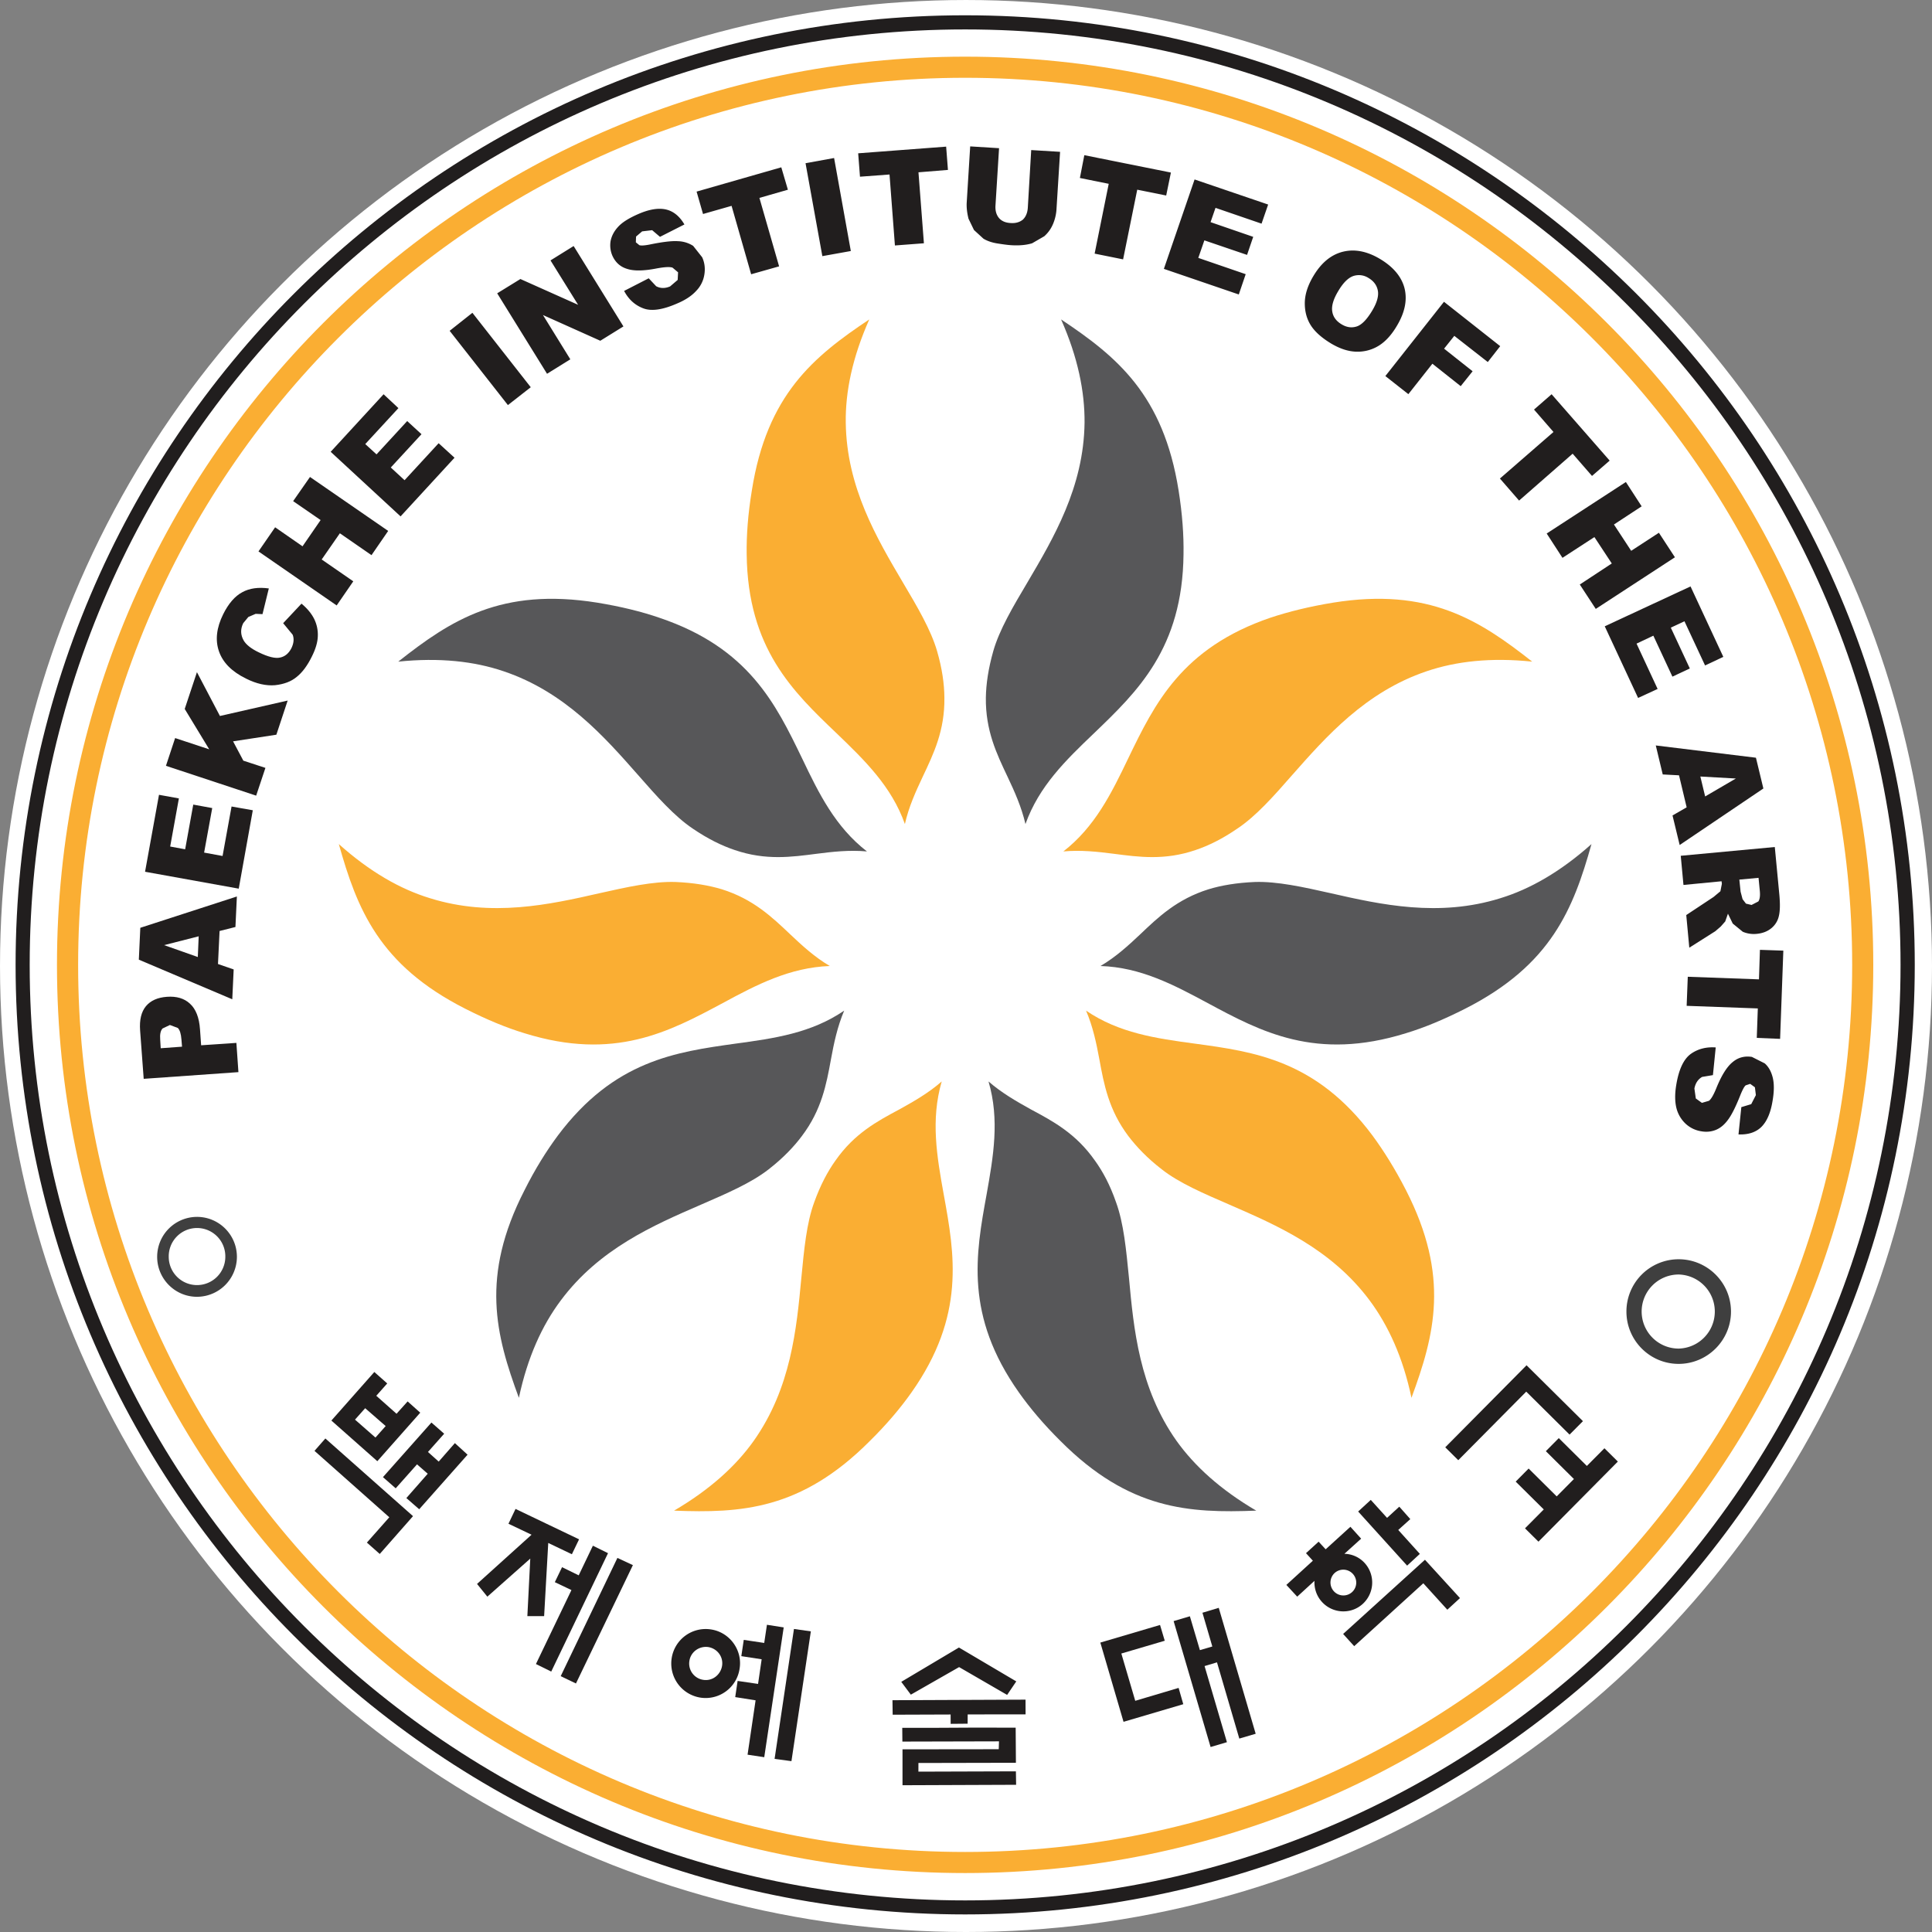
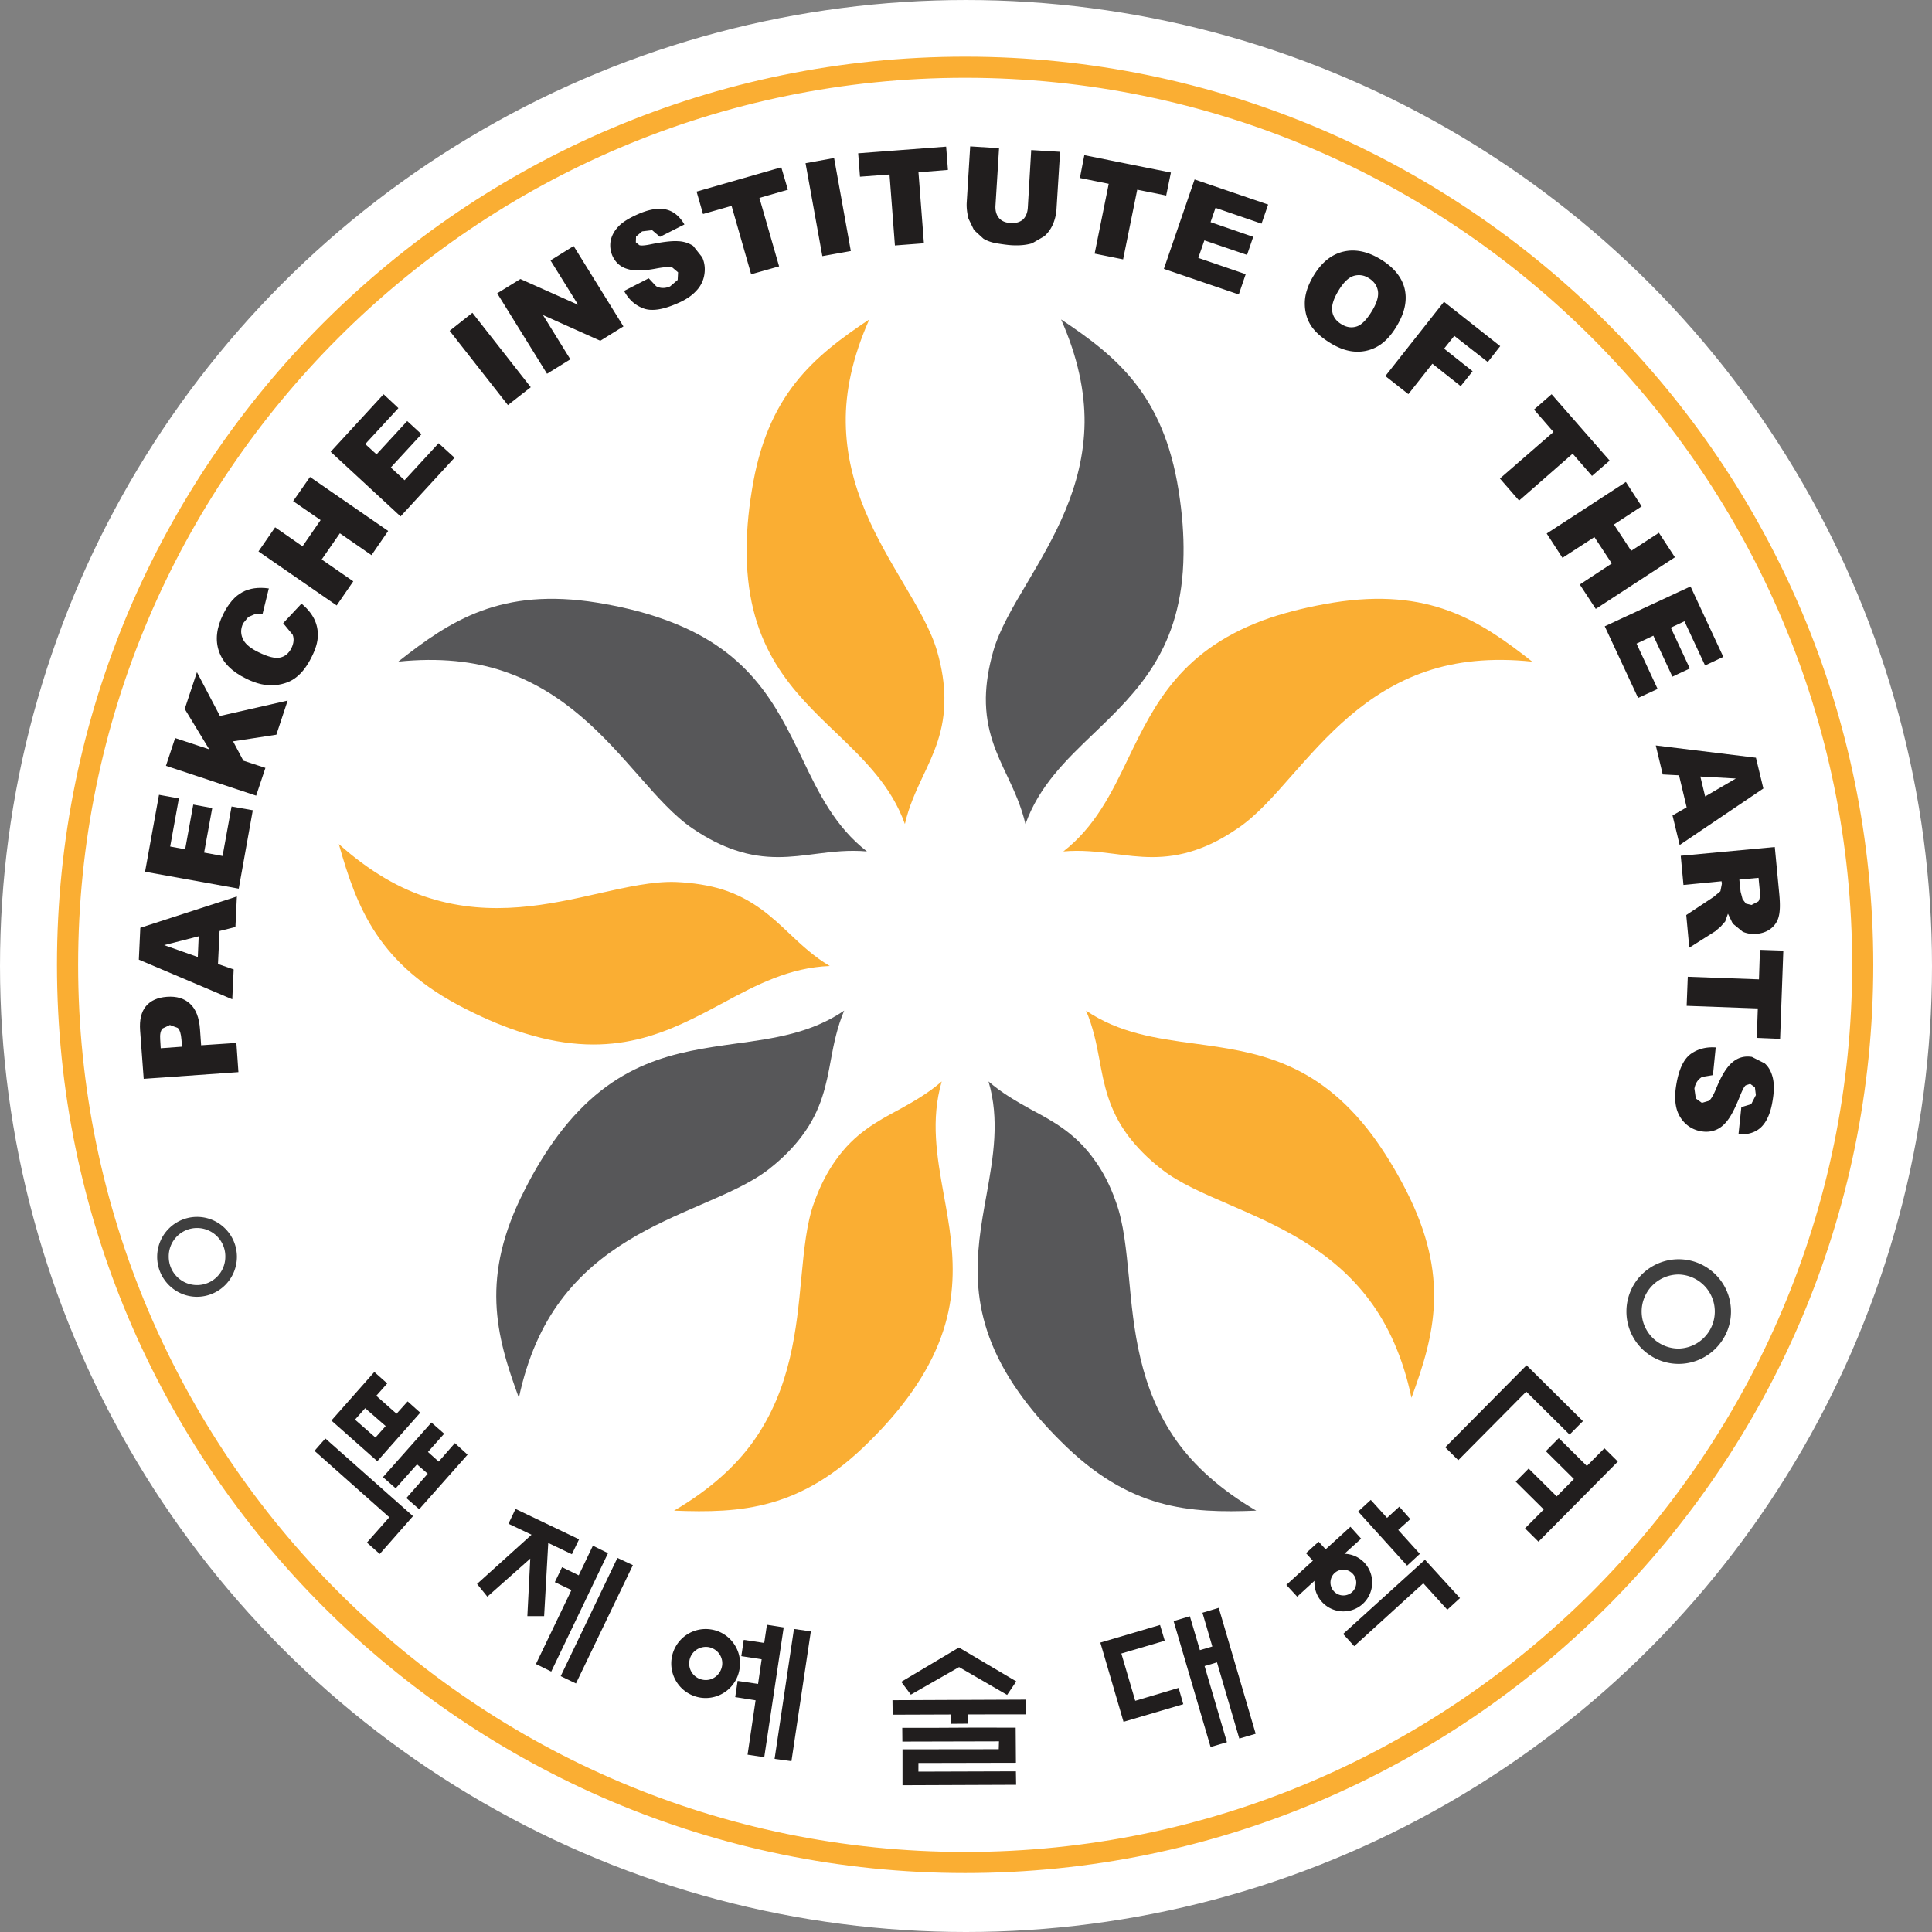
<svg xmlns="http://www.w3.org/2000/svg" width="306.905mm" height="306.905mm" viewBox="0 0 306.905 306.905">
  <rect x="0" y="0" width="306.905" height="306.905" fill="#808080" stroke="none" />
  <defs>
    <clipPath id="a">
-       <path d="M0 0h186v185.762H0Zm0 0" />
-     </clipPath>
+       </clipPath>
  </defs>
  <g transform="translate(61.23 41.105)">
    <circle cx="92.223" cy="112.348" r="153.452" style="fill:#fff;stroke-width:.265" />
    <g style="stroke-width:.217">
      <path d="m16.281 100.883-.058-.7c-.043-.558-.157-.937-.356-1.132l-.773-.29-.715.34c-.2.208-.277.575-.234 1.11l.05.824zm-3.75 3.144-.351-4.73c-.075-1.035.113-1.82.57-2.375.465-.555 1.148-.852 2.055-.918.941-.07 1.699.156 2.25.672.578.523.906 1.367.984 2.508l.11 1.562 3.449-.234.199 2.86-9.266.655M17.91 90.086l-3.383.863 3.297 1.164zm2.043-.52-.156 3.23 1.535.532-.137 2.918-9.14-3.875.144-3.117 9.446-3.063-.141 2.985-1.55.39M12.664 83.773l1.363-7.527 1.946.352-.852 4.707 1.465.27.793-4.372 1.855.34-.793 4.355 1.805.332.879-4.84 2.078.368-1.375 7.668-9.164-1.653M14.707 73.41l.898-2.715 3.336 1.102-2.398-3.95 1.195-3.597 2.25 4.285 6.625-1.508-1.105 3.34-4.235.649 1.004 1.89 2.16.707-.906 2.715-8.824-2.918M26.172 59.457l1.793-1.91c.558.46.969.957 1.238 1.488.262.531.383 1.106.36 1.688-.016.586-.211 1.257-.583 1.996-.437.89-.937 1.566-1.492 2-.531.445-1.238.71-2.105.804-.867.075-1.82-.132-2.848-.648-1.383-.68-2.262-1.563-2.64-2.66-.383-1.094-.247-2.305.414-3.64.515-1.036 1.144-1.763 1.855-2.141.715-.399 1.594-.512 2.606-.375l-.618 2.515-.668-.031-.714.305-.504.609c-.286.586-.266 1.148.043 1.691.234.403.722.801 1.468 1.157.926.453 1.621.625 2.098.515.48-.101.844-.41 1.102-.91.238-.488.277-.933.128-1.32l-.933-1.133M23.758 52.438l1.629-2.36 2.68 1.86 1.769-2.567-2.688-1.851 1.649-2.364 7.648 5.278-1.632 2.37-3.094-2.14-1.778 2.563 3.09 2.136-1.625 2.36-7.648-5.285M30.82 42.695l5.176-5.629 1.45 1.356-3.243 3.516 1.102 1.007 3-3.258 1.398 1.286L36.7 44.23l1.348 1.243 3.332-3.618 1.555 1.418-5.278 5.739-6.836-6.317M36.2 137.992l-1 1.125-2-1.754.995-1.117zm-.817 3.438 4.199-4.746-1.234-1.102-1.086 1.207-1.98-1.758 1.07-1.207-1.262-1.12-4.2 4.75 4.493 3.976M42.969 139.66l-1.582 1.809-1.051-.942 1.586-1.785-1.246-1.094-4.742 5.34 1.246 1.094 2.086-2.344 1.047.918-2.09 2.38 1.257 1.093 4.73-5.336-1.241-1.133M38.875 146.805l-8.574-7.598-1.063 1.211 7.317 6.496-2.192 2.477 1.258 1.113 3.254-3.7M55.082 152.594l-1.629-.797-.707 1.465 1.625.773-3.473 7.235 1.497.738 5.554-11.582-1.48-.73-1.387 2.898M58.867 150.89l-5.547 11.567 1.492.715 5.57-11.578-1.515-.703" style="fill:#211e1e;fill-opacity:1;fill-rule:nonzero;stroke:none;stroke-width:.217" transform="matrix(1.624 0 0 1.624 -58.753 -38.67)" />
      <path d="m54.414 150.531.703-1.46-6.215-2.973-.691 1.449 2.258 1.074-5.332 4.813 1.008 1.246 4.199-3.723-.285 5.625h1.64l.403-7.156 2.312 1.105M108.375 166.922l5.844-1.723-.457-1.594-4.242 1.262-1.36-4.625 4.246-1.25-.46-1.543-5.84 1.723 2.269 7.75M116.094 156.254l.965 3.3-1.215.356-.98-3.312-1.59.472 3.617 12.317 1.597-.473-2.187-7.445 1.215-.364 2.183 7.457 1.602-.472-3.613-12.317-1.594.48M73.227 159.207l-2-.3-.239 1.593 1.989.305-.352 2.41-2-.293-.234 1.582 1.992.316-.785 5.317 1.632.246 1.903-12.696-1.64-.257-.266 1.777M76.137 157.84l-1.895 12.707 1.649.223 1.898-12.696-1.652-.234" style="fill:#211e1e;fill-opacity:1;fill-rule:nonzero;stroke:none;stroke-width:.217" transform="matrix(1.624 0 0 1.624 -58.753 -38.67)" />
      <path d="M67.266 162.816a1.61 1.61 0 0 1-1.36-1.836c.125-.886.95-1.492 1.848-1.37.879.144 1.492.949 1.351 1.835-.144.895-.96 1.516-1.84 1.371zm.734-4.933a3.364 3.364 0 0 0-3.828 2.84 3.376 3.376 0 0 0 2.84 3.836 3.357 3.357 0 0 0 3.808-2.844c.297-1.82-.98-3.567-2.82-3.832M137.86 151.07l-8.005 7.258 1.083 1.195 6.761-6.152 2.348 2.586 1.238-1.137-3.426-3.75M134.152 146.973l-1.593-1.758-1.235 1.137 4.79 5.293 1.245-1.149-2.113-2.34 1.18-1.062-1.078-1.215-1.196 1.094M130.719 154.242a1.262 1.262 0 0 1-1.774-.094 1.266 1.266 0 0 1 .078-1.78 1.26 1.26 0 0 1 1.782.085 1.26 1.26 0 0 1-.086 1.79zm-2.938.95c1.047 1.152 2.836 1.245 3.985.203a2.834 2.834 0 0 0 .214-3.985 2.756 2.756 0 0 0-2.003-.922l1.64-1.48-1.05-1.164-2.422 2.203-.688-.746-1.234 1.125.672.738-2.594 2.367 1.062 1.149 1.688-1.547c-.04.726.203 1.484.73 2.058M97.883 162.969l-5.606-3.313h-.004l-5.64 3.356.937 1.254 4.72-2.696 4.698 2.72.895-1.321M90.176 167.508H86.73l.012 1.347 9.45-.023-.024.77-9.414.011v3.512l11.113-.043-.02-1.316-9.538.03.003-.847 9.536-.02-.024-3.433-3.875-.008-3.773.02M98.793 166.195l-.004-1.441-13.016.055.02 1.418 5.668-.02.004.914 1.66-.015.004-.907 5.664-.004" style="fill:#211e1e;fill-opacity:1;fill-rule:nonzero;stroke:none;stroke-width:.217" transform="matrix(1.624 0 0 1.624 -58.753 -38.67)" />
      <path d="M80.316 70.238c-4.285-4.093-8.695-8.308-8.804-17.515-.028-1.856.125-3.926.504-6.239 1.476-9.379 6.039-13.101 11.488-16.738-1.649 3.711-2.344 7.07-2.3 10.098.081 6.324 3.046 11.32 5.593 15.64 1.406 2.371 2.734 4.621 3.34 6.707.5 1.727.703 3.211.715 4.551.043 3.227-1.055 5.48-2.118 7.73-.68 1.446-1.363 2.934-1.746 4.633-1.312-3.69-3.933-6.234-6.672-8.867" style="fill:#faae33;fill-opacity:1;fill-rule:nonzero;stroke:none;stroke-width:.217" transform="matrix(1.624 0 0 1.624 -58.753 -38.67)" />
      <path d="M98.781 79.105c-.398-1.699-1.07-3.187-1.754-4.632-1.066-2.25-2.156-4.504-2.12-7.73.023-1.34.238-2.825.726-4.552.594-2.086 1.922-4.336 3.332-6.707 2.543-4.32 5.52-9.316 5.597-15.64.024-3.028-.652-6.387-2.296-10.098 5.457 3.637 10.007 7.36 11.496 16.738.367 2.313.511 4.383.48 6.239-.098 9.207-4.508 13.422-8.77 17.515-2.757 2.633-5.374 5.176-6.69 8.867" style="fill:#575759;fill-opacity:1;fill-rule:nonzero;stroke:none;stroke-width:.217" transform="matrix(1.624 0 0 1.624 -58.753 -38.67)" />
      <path d="M69.164 96.621c-5.23 2.8-10.598 5.68-19.375 2.95-1.789-.54-3.71-1.337-5.805-2.4-8.453-4.288-10.586-9.788-12.367-16.105 3.028 2.707 6.012 4.41 8.914 5.293 6.028 1.887 11.7.625 16.59-.488 2.695-.605 5.242-1.168 7.426-1.098 1.781.075 3.273.332 4.543.715 3.062.965 4.89 2.707 6.695 4.418 1.156 1.094 2.363 2.207 3.856 3.086-3.907.145-7.133 1.817-10.477 3.63" style="fill:#faae33;fill-opacity:1;fill-rule:nonzero;stroke:none;stroke-width:.217" transform="matrix(1.624 0 0 1.624 -58.753 -38.67)" />
      <path d="M83.277 81.785c-1.738-.156-3.351.028-4.933.23-2.461.317-4.969.669-8.008-.37-1.258-.422-2.617-1.086-4.094-2.09-1.808-1.215-3.535-3.172-5.351-5.243-3.313-3.761-7.164-8.128-13.145-10.148-2.883-.98-6.285-1.36-10.316-.945 5.144-4.063 10.086-7.27 19.46-5.77 2.313.38 4.344.875 6.102 1.485 8.719 2.945 11.363 8.418 13.942 13.75 1.644 3.449 3.254 6.707 6.343 9.101" style="fill:#575759;fill-opacity:1;fill-rule:nonzero;stroke:none;stroke-width:.217" transform="matrix(1.624 0 0 1.624 -58.753 -38.67)" />
      <path d="M90.793 115.371c1.059 5.817 2.14 11.824-3.168 19.344-1.07 1.515-2.414 3.11-4.082 4.754-6.715 6.734-12.59 7.05-19.133 6.797 3.508-2.059 6.043-4.364 7.79-6.825 3.648-5.164 4.19-10.949 4.66-15.945.265-2.762.507-5.348 1.253-7.379.614-1.707 1.325-3.035 2.09-4.105 1.848-2.64 4.067-3.832 6.254-5 1.395-.774 2.828-1.586 4.133-2.727-1.09 3.754-.477 7.324.203 11.086" style="fill:#faae33;fill-opacity:1;fill-rule:nonzero;stroke:none;stroke-width:.217" transform="matrix(1.624 0 0 1.624 -58.753 -38.67)" />
      <path d="M81.05 97.355c-.675 1.594-1.007 3.2-1.296 4.774-.445 2.441-.91 4.933-2.832 7.48-.797 1.07-1.848 2.168-3.25 3.262-1.723 1.348-4.11 2.367-6.64 3.469-4.622 2.004-9.938 4.305-13.712 9.375-1.82 2.433-3.246 5.547-4.09 9.515-2.273-6.156-3.773-11.867.54-20.289 1.054-2.105 2.156-3.863 3.27-5.363 5.507-7.348 11.542-8.176 17.398-8.996 3.785-.512 7.394-1.027 10.613-3.227" style="fill:#575759;fill-opacity:1;fill-rule:nonzero;stroke:none;stroke-width:.217" transform="matrix(1.624 0 0 1.624 -58.753 -38.67)" />
      <path d="M115.332 100.582c5.863.797 11.898 1.625 17.398 8.996 1.102 1.5 2.204 3.258 3.274 5.344 4.316 8.441 2.805 14.152.535 20.308-.836-3.98-2.277-7.082-4.082-9.515-3.773-5.07-9.11-7.371-13.715-9.375-2.539-1.102-4.93-2.121-6.64-3.469-1.415-1.094-2.454-2.191-3.27-3.262-1.906-2.546-2.375-5.039-2.82-7.48-.293-1.574-.621-3.18-1.305-4.774 3.23 2.2 6.836 2.715 10.625 3.227" style="fill:#faae33;fill-opacity:1;fill-rule:nonzero;stroke:none;stroke-width:.217" transform="matrix(1.624 0 0 1.624 -58.753 -38.67)" />
      <path d="M95.168 104.285c1.312 1.14 2.742 1.953 4.133 2.727 2.187 1.168 4.41 2.36 6.265 5 .778 1.07 1.489 2.398 2.075 4.086.75 2.05.992 4.636 1.265 7.398.461 4.996 1.004 10.781 4.653 15.945 1.761 2.461 4.285 4.766 7.796 6.825-6.55.254-12.418-.063-19.132-6.797-1.664-1.645-3.004-3.239-4.075-4.754-5.32-7.52-4.234-13.527-3.175-19.344.672-3.762 1.293-7.348.195-11.086" style="fill:#575759;fill-opacity:1;fill-rule:nonzero;stroke:none;stroke-width:.217" transform="matrix(1.624 0 0 1.624 -58.753 -38.67)" />
      <path d="M108.832 72.684c2.578-5.332 5.23-10.805 13.934-13.77 1.785-.59 3.796-1.086 6.109-1.465 9.363-1.5 14.313 1.707 19.473 5.77-4.051-.422-7.453-.035-10.336.945-5.973 2.02-9.82 6.387-13.14 10.148-1.813 2.07-3.544 4.028-5.356 5.231-1.473 1.016-2.832 1.68-4.086 2.102-3.035 1.039-5.547.687-8.004.37-1.59-.203-3.203-.386-4.938-.23 3.078-2.394 4.692-5.652 6.344-9.101" style="fill:#faae33;fill-opacity:1;fill-rule:nonzero;stroke:none;stroke-width:.217" transform="matrix(1.624 0 0 1.624 -58.753 -38.67)" />
-       <path d="M106.121 92.992c1.492-.879 2.711-1.992 3.871-3.086 1.793-1.71 3.621-3.453 6.692-4.418 1.261-.386 2.761-.64 4.543-.715 2.171-.07 4.726.493 7.414 1.098 4.886 1.113 10.566 2.375 16.597.488 2.89-.882 5.887-2.593 8.91-5.293-1.777 6.317-3.914 11.817-12.363 16.106-2.098 1.062-4.015 1.86-5.8 2.398-8.79 2.73-14.16-.148-19.372-2.949-3.363-1.812-6.582-3.504-10.492-3.629" style="fill:#575759;fill-opacity:1;fill-rule:nonzero;stroke:none;stroke-width:.217" transform="matrix(1.624 0 0 1.624 -58.753 -38.67)" />
      <path d="M6.117 92.883c0-47.836 38.93-86.774 86.766-86.774 47.847 0 86.765 38.938 86.765 86.774 0 47.832-38.918 86.77-86.765 86.77-47.836 0-86.766-38.938-86.766-86.77zm-2.07 0c0 48.969 39.855 88.832 88.836 88.832 48.992 0 88.828-39.863 88.828-88.832 0-48.988-39.836-88.84-88.828-88.84-48.98 0-88.836 39.852-88.836 88.84" style="fill:#faae33;fill-opacity:1;fill-rule:nonzero;stroke:none;stroke-width:.217" transform="matrix(1.624 0 0 1.624 -58.753 -38.67)" />
      <g clip-path="url(#a)" style="stroke-width:.081" transform="matrix(1.624 0 0 1.624 -58.753 -38.67)">
        <path d="M1.379 92.883c0-50.45 41.043-91.504 91.504-91.504 50.449 0 91.496 41.055 91.496 91.504 0 50.449-41.047 91.508-91.496 91.508-50.461 0-91.504-41.059-91.504-91.508zm-1.379 0c0 51.203 41.66 92.879 92.883 92.879 51.21 0 92.887-41.676 92.887-92.88 0-51.241-41.676-92.886-92.887-92.886C41.66-.004 0 41.641 0 92.883" style="fill:#211e1e;fill-opacity:1;fill-rule:nonzero;stroke:none;stroke-width:.217" />
      </g>
      <path d="m42.457 30.86 2.227-1.762 5.707 7.28-2.235 1.747-5.699-7.266M47.11 27.191l2.269-1.398 5.644 2.523-2.699-4.343 2.262-1.407 4.871 7.864-2.262 1.402-5.61-2.516 2.677 4.332-2.278 1.414-4.875-7.87M59.523 26.957l2.407-1.234.726.773c.418.227.88.227 1.364.02l.742-.633.039-.746-.543-.457c-.274-.094-.785-.063-1.551.078-1.258.246-2.219.265-2.89.043-.676-.203-1.157-.645-1.45-1.309a2.559 2.559 0 0 1-.168-1.398c.094-.496.328-.961.735-1.403.402-.445 1.054-.847 1.93-1.234 1.066-.473 1.976-.633 2.722-.473.734.157 1.351.645 1.836 1.473l-2.39 1.211-.766-.652-.98.117-.595.508-.02.562.345.281c.18.055.515.032 1-.062 1.254-.258 2.183-.371 2.785-.328a2.897 2.897 0 0 1 1.476.457l.883 1.117c.246.539.309 1.11.211 1.695a2.911 2.911 0 0 1-.793 1.586c-.43.477-1.05.895-1.863 1.235-1.438.632-2.547.785-3.34.468-.793-.304-1.418-.87-1.852-1.695M66.613 17.242l8.285-2.375.645 2.192-2.785.8 1.926 6.696-2.735.773-1.914-6.691-2.793.797-.629-2.192M77.27 14.465l2.793-.508 1.636 9.098-2.785.5-1.644-9.09M82.418 13.496l8.605-.652.176 2.277-2.883.234.532 6.942-2.836.215-.528-6.942-2.89.215-.176-2.289M99.344 13.18l2.824.172-.344 5.496a4.447 4.447 0 0 1-.332 1.53c-.199.481-.484.888-.87 1.231l-1.188.688c-.57.172-1.227.234-2.004.191-.45-.027-.926-.101-1.453-.183-.524-.09-.957-.246-1.305-.457L93.746 21l-.535-1.105c-.148-.594-.203-1.122-.176-1.575l.34-5.5 2.824.176-.351 5.629c-.028.504.093.902.351 1.21.262.298.64.458 1.137.481.492.036.887-.086 1.191-.332.285-.27.453-.664.485-1.168l.332-5.636M104.54 13.68l8.468 1.699-.461 2.246-2.832-.57-1.383 6.816-2.785-.562 1.379-6.829-2.82-.57.433-2.23M115.324 16.055l7.196 2.453-.645 1.87-4.504-1.546-.484 1.398 4.172 1.438-.602 1.766-4.176-1.422-.594 1.715 4.637 1.593-.676 1.985-7.328-2.504 3.004-8.746M129.367 26.988c-.48.801-.664 1.461-.574 1.989.082.523.39.933.902 1.242.52.316 1.02.375 1.524.203.488-.176.988-.703 1.52-1.606.44-.753.605-1.378.511-1.89-.102-.524-.402-.93-.918-1.238a1.729 1.729 0 0 0-1.492-.184c-.512.184-.996.676-1.473 1.484zm-2.441-1.453c.765-1.3 1.715-2.101 2.87-2.402 1.145-.293 2.36-.078 3.65.687 1.308.778 2.113 1.735 2.41 2.86.285 1.132.05 2.332-.692 3.605-.539.942-1.152 1.61-1.812 2.024a3.925 3.925 0 0 1-2.165.593c-.789-.011-1.617-.273-2.496-.793-.886-.535-1.546-1.105-1.96-1.726-.419-.637-.626-1.371-.626-2.211 0-.836.274-1.711.82-2.637M139.719 28.02l5.5 4.34-1.215 1.554-3.274-2.562-1 1.253 2.79 2.211-1.165 1.457-2.77-2.195-2.35 2.977-2.25-1.77 5.734-7.265M150.246 37.063l5.68 6.492-1.727 1.5-1.894-2.176-5.239 4.586-1.875-2.156 5.239-4.555-1.903-2.191 1.72-1.5M157.512 45.648l1.543 2.38-2.711 1.777 1.687 2.574 2.711-1.766 1.567 2.399-7.743 5.05-1.562-2.386 3.129-2.059-1.7-2.582-3.124 2.031-1.543-2.379 7.746-5.039M163.836 55.863l3.207 6.89-1.785.84-2.016-4.323-1.336.625 1.86 3.992-1.703.8-1.864-4.007-1.644.777 2.062 4.434-1.91.879-3.262-7.008 8.39-3.899M165.266 76.406l3.004-1.754-3.473-.195zm-1.809 1.063-.746-3.13-1.594-.085-.68-2.836 9.797 1.2.727 3.01-8.188 5.528-.699-2.89 1.383-.797M168.61 84.54l.124 1.187.192.726.332.438.547.129.664-.344c.14-.2.195-.559.14-1.07l-.12-1.239zm-5.731-2.33 9.2-.858.448 4.703c.078.879.067 1.558-.047 2.03a2.12 2.12 0 0 1-.722 1.196c-.39.328-.875.512-1.457.567a2.747 2.747 0 0 1-1.356-.207l-.98-.801-.469-.965-.266.758-.441.5-.531.457-2.543 1.61-.297-3.192 2.672-1.77.668-.558.144-.73-.03-.247-3.727.36-.266-2.852M172.914 91.488l-.316 8.63-2.282-.095.102-2.882-6.961-.254.11-2.844 6.964.254.094-2.887 2.289.078M166.3 100.957l-.273 2.707-1.054.176c-.407.23-.66.617-.758 1.137l.137.972.597.43.692-.203c.226-.176.476-.625.761-1.34.485-1.172.996-1.992 1.547-2.441.547-.461 1.176-.622 1.89-.512l1.255.633c.383.34.633.796.781 1.382.148.594.148 1.344-.016 2.293-.187 1.16-.55 1.997-1.086 2.536-.539.53-1.289.777-2.246.738l.278-2.668.968-.293.454-.883-.094-.766-.461-.335-.438.144c-.14.11-.296.406-.492.875-.468 1.188-.879 2.016-1.246 2.5-.347.477-.754.813-1.195.988-.434.172-.91.223-1.41.133a2.892 2.892 0 0 1-1.532-.738 3.14 3.14 0 0 1-.902-1.531c-.156-.633-.164-1.383-.02-2.25.25-1.543.731-2.551 1.438-3.059.688-.484 1.504-.691 2.426-.625" style="fill:#211e1e;fill-opacity:1;fill-rule:nonzero;stroke:none;stroke-width:.217" transform="matrix(1.624 0 0 1.624 -58.753 -38.67)" />
      <path d="M14.98 121.441a2.768 2.768 0 1 1 5.535 0 2.77 2.77 0 0 1-2.773 2.762 2.767 2.767 0 0 1-2.762-2.762zm-1.132 0c0 2.145 1.746 3.907 3.894 3.907a3.915 3.915 0 0 0 3.906-3.907c0-2.16-1.75-3.91-3.906-3.91a3.904 3.904 0 0 0-3.894 3.91M159.055 126.797a3.622 3.622 0 0 1 3.617-3.629 3.624 3.624 0 0 1 0 7.246 3.624 3.624 0 0 1-3.617-3.617zm-1.489 0c0 2.808 2.282 5.113 5.106 5.113 2.82 0 5.121-2.305 5.121-5.113 0-2.828-2.3-5.121-5.121-5.121a5.11 5.11 0 0 0-5.106 5.12" style="fill:#3f3f3f;fill-opacity:1;fill-rule:nonzero;stroke:none;stroke-width:.217" transform="matrix(1.624 0 0 1.624 -58.753 -38.67)" />
      <path d="m147.75 132.094-7.906 7.976 1.273 1.262s6.563-6.617 6.649-6.707c.093.09 4.238 4.203 4.238 4.203l1.308-1.316-5.515-5.465-.047.047M156.684 141.422l-1.27-1.258-1.719 1.73-2.746-2.722-1.265 1.277 2.746 2.723c-.082.086-1.598 1.613-1.684 1.7-.086-.087-2.746-2.724-2.746-2.724l-1.266 1.278 2.746 2.722-1.835 1.848 1.316 1.305 7.766-7.836-.043-.043" style="fill:#211e1e;fill-opacity:1;fill-rule:nonzero;stroke:none;stroke-width:.217" transform="matrix(1.624 0 0 1.624 -58.753 -38.67)" />
    </g>
  </g>
</svg>